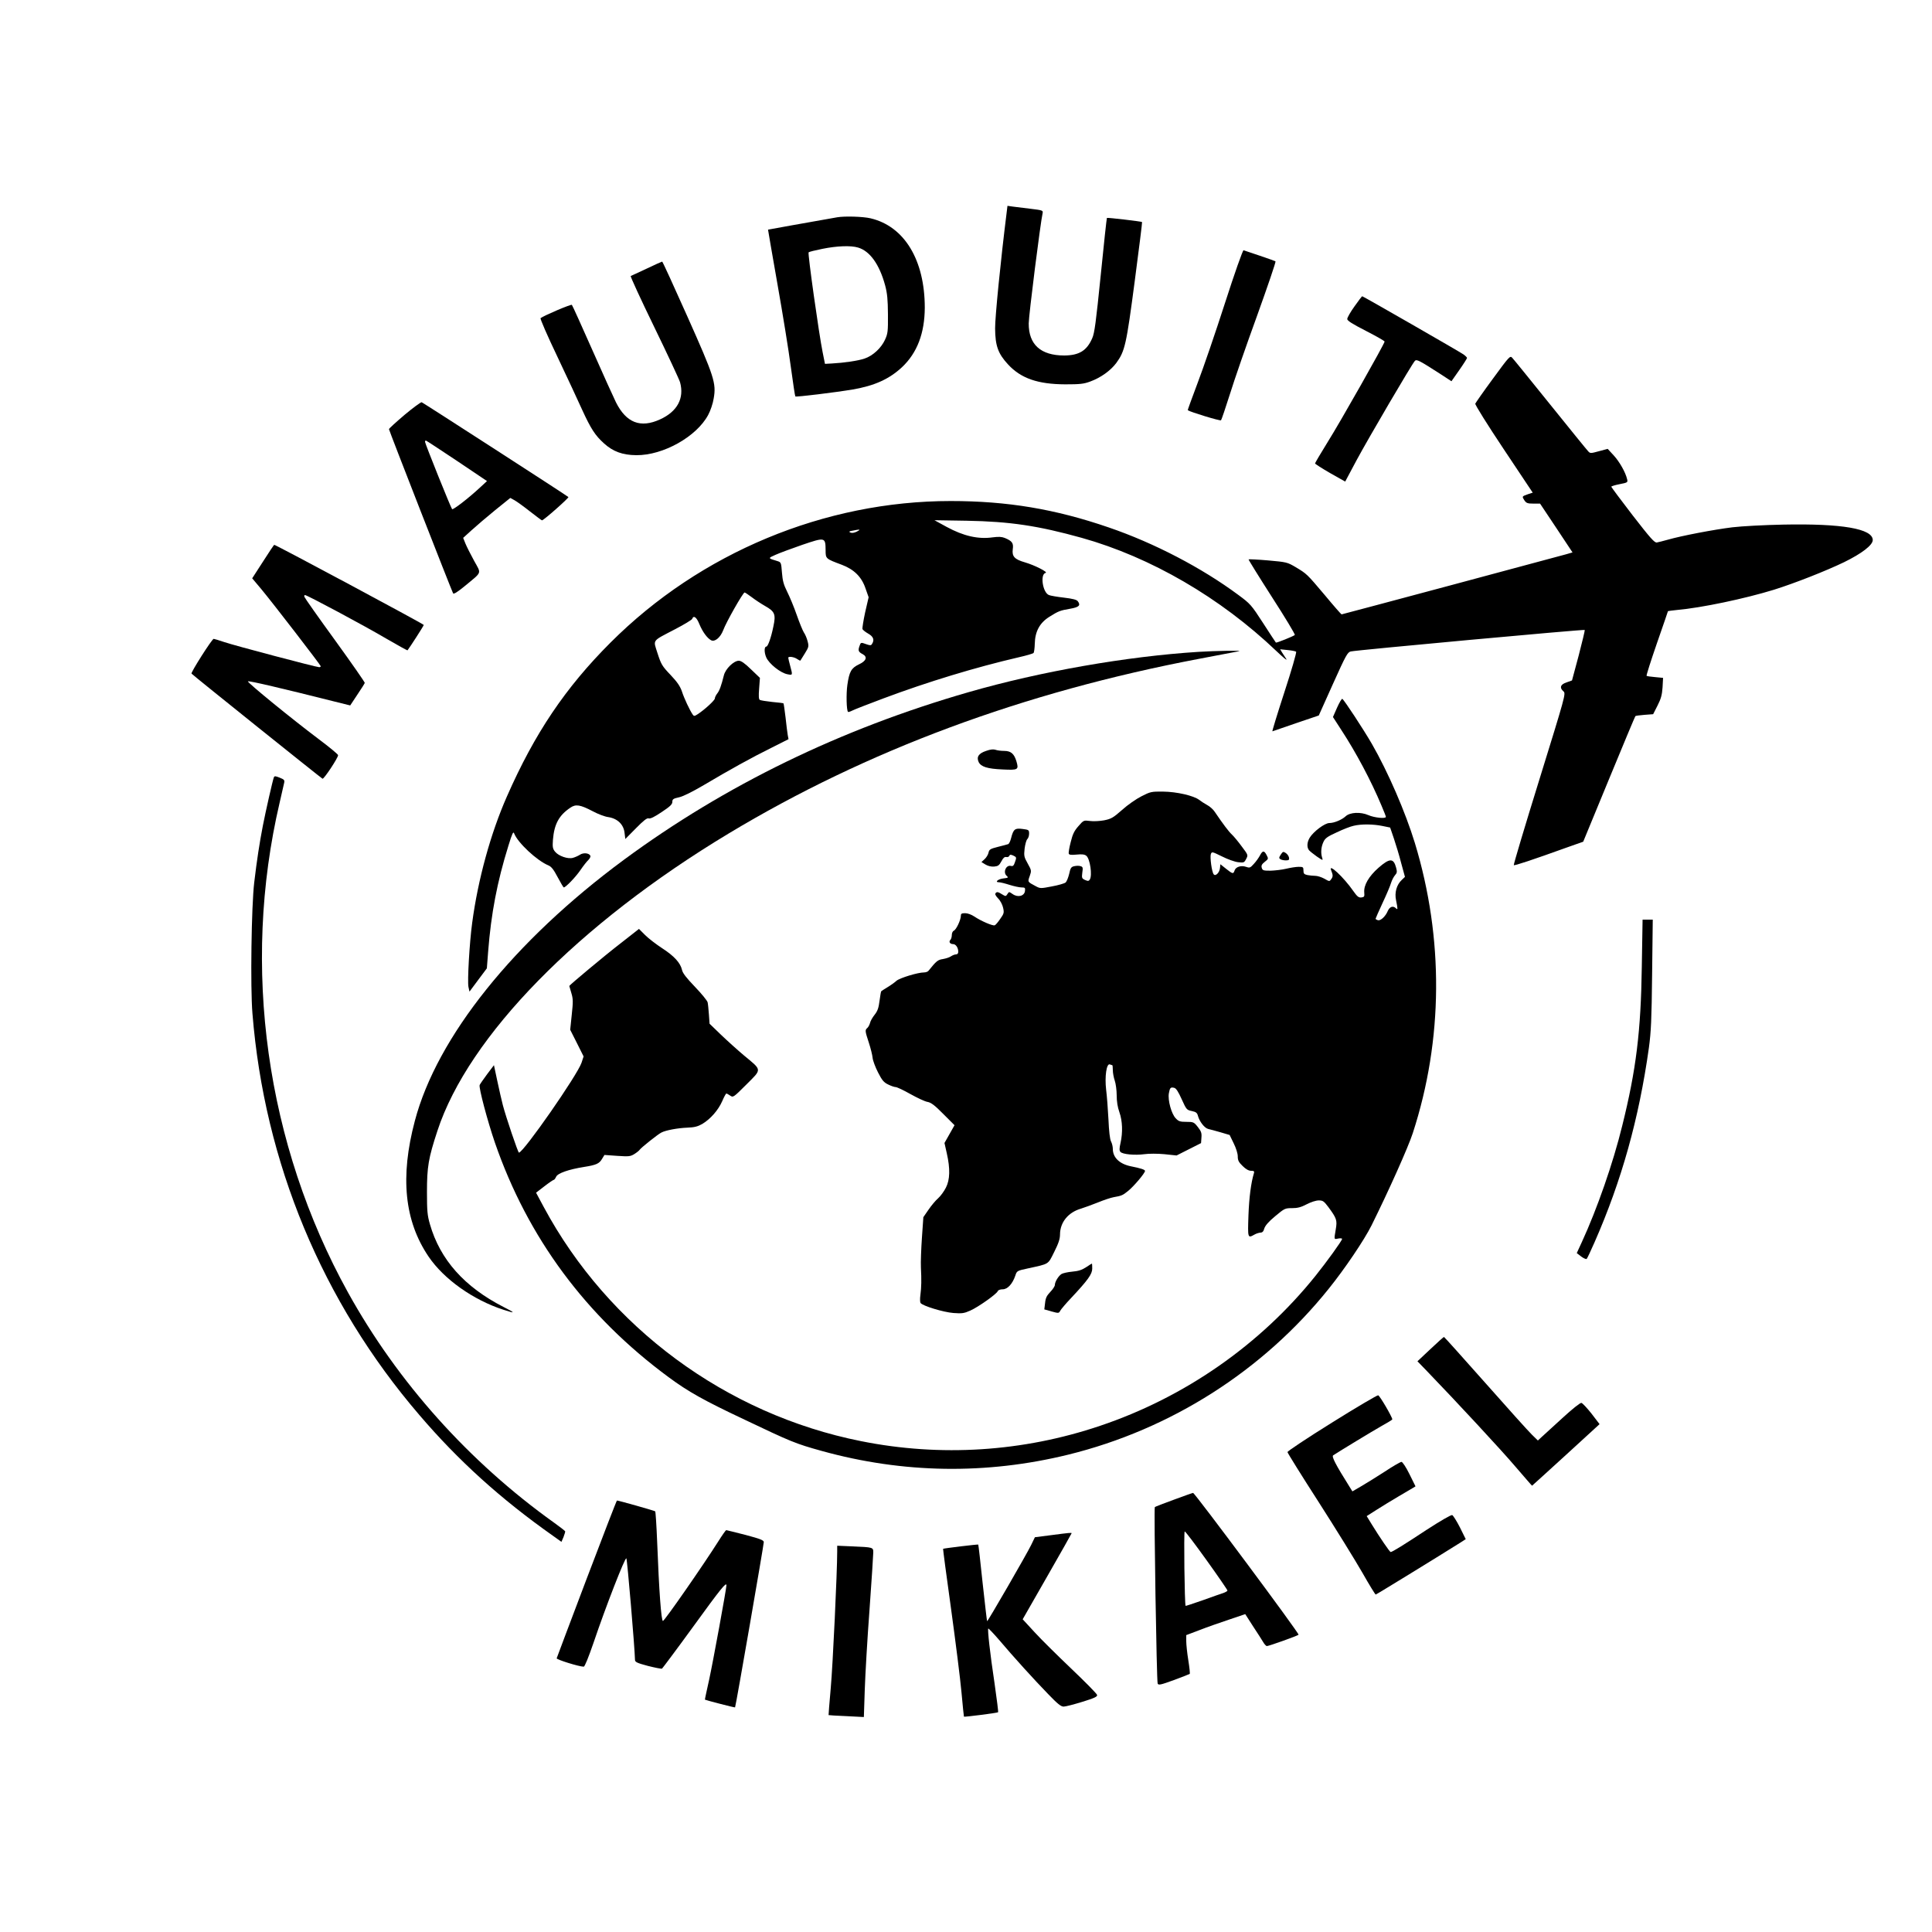
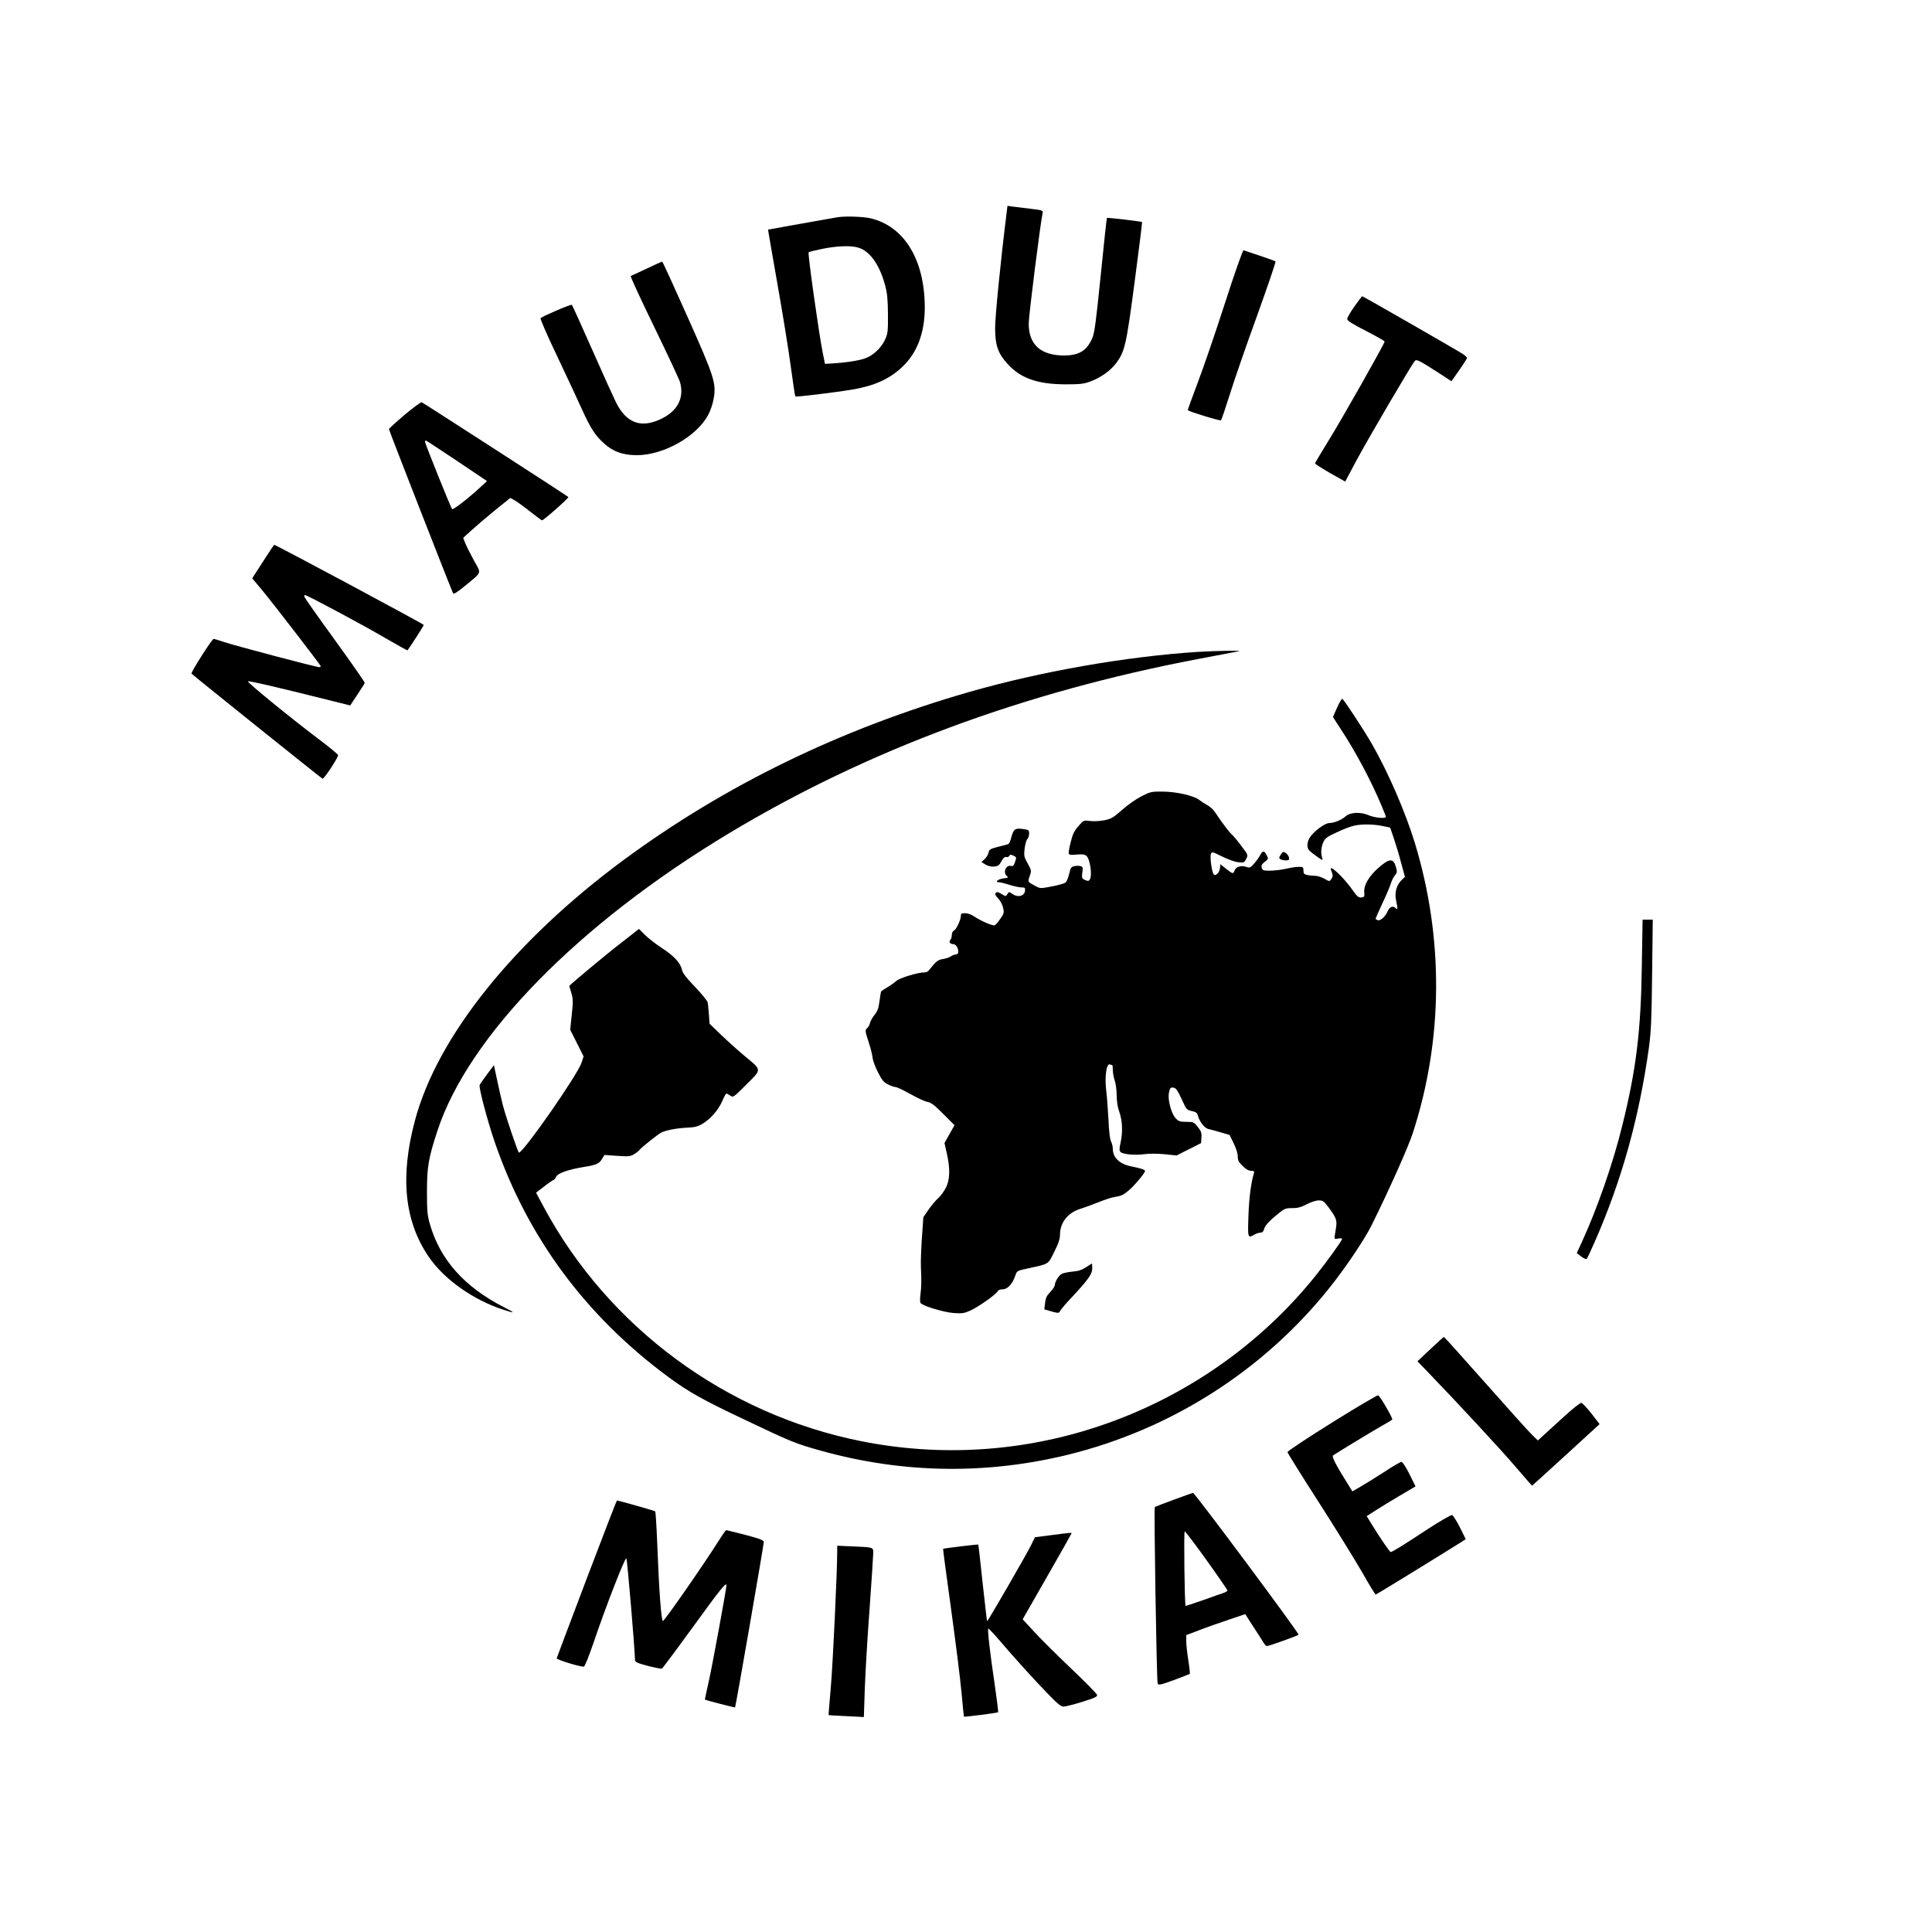
<svg xmlns="http://www.w3.org/2000/svg" version="1.0" width="1500pt" height="1500pt" viewBox="0 0 1500 1500" preserveAspectRatio="xMidYMid meet">
  <g transform="translate(0,1500) scale(0.1,-0.1)" fill="#000000" stroke="none">
    <path d="M7816 13353 c-47 -376 -91 -818 -90 -903 1 -135 23 -196 101 -280 100 -108 231 -153 443 -154 115 0 144 3 195 22 82 30 158 85 202 144 67 92 78 141 143 635 33 251 59 458 57 459 -5 5 -269 36 -273 32 -2 -3 -24 -203 -48 -445 -37 -364 -48 -450 -66 -489 -42 -97 -102 -133 -217 -134 -183 0 -277 85 -276 249 0 62 91 783 108 857 4 20 -1 22 -93 33 -53 7 -116 14 -138 17 l-42 6 -6 -49z" />
    <path d="M6500 13313 c-239 -42 -535 -95 -537 -96 0 -1 32 -191 73 -422 41 -231 88 -521 104 -644 17 -123 32 -226 35 -229 5 -6 316 32 445 54 170 29 284 81 383 173 118 111 176 264 177 462 0 370 -158 632 -421 694 -59 14 -201 18 -259 8z m162 -235 c92 -27 166 -131 210 -293 17 -64 21 -110 22 -225 1 -133 -1 -150 -23 -198 -29 -64 -95 -125 -159 -146 -49 -17 -159 -33 -252 -38 l-55 -3 -18 90 c-29 143 -117 769 -109 776 4 4 52 16 107 27 114 23 220 27 277 10z" />
    <path d="M9511 12648 c-73 -227 -169 -507 -213 -622 -43 -115 -78 -209 -76 -211 20 -14 252 -85 258 -78 4 4 35 96 69 203 33 107 128 381 211 609 82 228 147 418 143 422 -5 3 -60 23 -123 44 -63 21 -120 40 -125 42 -6 2 -70 -179 -144 -409z" />
    <path d="M5020 12914 c-63 -29 -119 -55 -123 -57 -5 -1 77 -179 182 -395 105 -216 195 -409 201 -430 34 -124 -21 -227 -155 -288 -152 -70 -263 -27 -343 133 -16 32 -98 213 -182 403 -84 190 -156 349 -160 353 -6 7 -219 -84 -243 -103 -5 -4 53 -137 129 -296 75 -159 163 -346 194 -416 68 -148 101 -199 170 -261 70 -63 143 -90 250 -91 209 -2 468 144 558 312 18 33 37 89 43 128 21 119 5 168 -207 643 -103 231 -190 421 -193 420 -3 0 -58 -25 -121 -55z" />
    <path d="M10516 12621 c-31 -43 -56 -87 -56 -98 0 -13 38 -37 145 -92 80 -41 145 -78 145 -83 0 -16 -345 -626 -442 -780 -54 -87 -98 -162 -98 -166 0 -4 53 -38 117 -75 l117 -66 89 167 c91 169 429 746 452 770 13 15 35 3 197 -101 l87 -57 61 87 c33 47 60 90 60 94 0 4 -12 16 -27 27 -33 23 -780 452 -787 452 -2 0 -30 -36 -60 -79z" />
-     <path d="M11591 12060 c-73 -99 -134 -187 -137 -194 -3 -8 96 -166 220 -352 l226 -339 -37 -12 c-48 -17 -47 -17 -28 -47 15 -22 24 -26 70 -26 l52 0 126 -189 126 -190 -52 -15 c-85 -24 -1736 -466 -1741 -466 -3 0 -61 66 -129 148 -142 168 -140 166 -228 219 -65 38 -69 39 -214 52 -81 7 -149 10 -151 8 -2 -2 79 -133 181 -292 102 -158 182 -291 178 -295 -13 -11 -143 -63 -147 -59 -2 2 -47 70 -99 151 -92 142 -99 150 -194 220 -282 209 -651 402 -1005 523 -416 143 -787 205 -1227 205 -980 0 -1944 -402 -2641 -1099 -350 -350 -588 -703 -804 -1194 -126 -285 -225 -644 -270 -982 -21 -154 -38 -453 -29 -497 l8 -37 67 90 68 91 10 131 c23 294 70 541 157 820 30 97 38 115 45 96 27 -71 176 -211 266 -248 23 -10 40 -31 72 -92 23 -43 44 -79 47 -79 15 0 92 80 129 134 23 34 51 69 62 79 11 11 18 25 16 32 -9 22 -54 27 -81 9 -14 -9 -39 -20 -54 -24 -39 -12 -113 14 -140 48 -18 23 -20 36 -16 92 10 121 46 189 135 249 42 29 76 24 175 -28 39 -21 94 -42 120 -45 71 -11 119 -57 126 -122 l6 -48 82 83 c60 61 87 82 99 77 12 -5 46 12 101 49 65 43 83 60 83 79 0 21 7 26 53 36 32 7 105 44 192 95 197 117 368 212 524 289 l133 67 -6 32 c-3 18 -11 79 -17 137 -7 58 -14 107 -16 109 -1 2 -41 7 -87 11 -47 5 -90 12 -97 16 -8 5 -10 30 -5 89 l6 82 -69 66 c-49 48 -77 67 -95 67 -39 0 -104 -63 -116 -114 -20 -80 -34 -119 -52 -141 -10 -13 -18 -30 -18 -38 0 -14 -79 -87 -133 -122 -24 -16 -30 -16 -38 -4 -24 34 -68 129 -84 179 -14 41 -35 73 -89 130 -66 69 -73 82 -101 168 -34 109 -48 90 137 187 69 36 129 72 132 80 11 30 34 14 56 -41 25 -60 60 -108 91 -125 29 -15 72 21 94 78 23 63 154 293 166 293 4 0 29 -17 56 -37 26 -20 73 -51 103 -68 76 -43 85 -64 64 -161 -17 -84 -42 -154 -54 -154 -17 0 -18 -44 -1 -84 22 -50 111 -121 165 -131 41 -8 41 -9 21 65 -8 30 -15 58 -15 63 0 13 45 7 68 -9 13 -9 24 -14 26 -13 1 2 17 27 35 56 30 49 32 54 21 95 -6 24 -19 54 -29 68 -9 14 -34 75 -55 135 -21 61 -55 142 -74 180 -28 56 -36 86 -41 150 -6 78 -7 80 -36 89 -74 22 -74 22 -15 48 31 14 125 49 209 78 177 60 180 60 181 -42 0 -66 0 -66 126 -113 95 -36 154 -94 184 -184 l24 -68 -27 -117 c-14 -65 -23 -124 -21 -130 3 -7 23 -23 44 -35 41 -23 51 -49 30 -81 -7 -12 -14 -12 -43 -2 -44 16 -44 16 -55 -17 -11 -32 -7 -43 26 -60 39 -21 28 -53 -29 -79 -60 -29 -75 -56 -90 -159 -10 -69 -7 -199 5 -210 2 -3 17 2 33 10 15 8 125 51 243 95 342 128 710 240 1050 319 58 13 109 28 114 33 5 5 9 37 10 72 2 95 38 162 113 209 72 45 82 49 163 63 68 12 82 26 58 58 -9 12 -40 20 -108 28 -52 6 -105 15 -116 20 -49 19 -70 163 -26 172 23 5 -85 60 -161 82 -80 23 -101 46 -94 101 7 48 -4 64 -61 88 -25 10 -48 11 -95 5 -112 -16 -226 10 -357 81 l-95 52 250 -4 c338 -6 556 -39 894 -133 535 -150 1076 -464 1511 -879 52 -49 86 -78 77 -62 -9 15 -24 38 -33 51 l-15 25 58 -6 c32 -3 62 -9 66 -13 5 -4 -36 -146 -91 -314 -55 -169 -97 -306 -93 -304 4 2 86 30 183 63 l177 60 110 245 c100 222 113 246 138 252 37 10 1811 173 1817 167 2 -2 -19 -91 -47 -198 l-52 -194 -42 -15 c-48 -15 -57 -42 -24 -70 19 -17 14 -34 -186 -680 -113 -364 -203 -665 -200 -669 6 -5 137 38 420 140 l119 42 200 485 c110 267 202 487 205 490 2 3 35 7 71 10 l67 5 34 67 c27 53 35 83 39 141 l4 74 -62 6 c-34 3 -64 7 -66 10 -3 3 33 116 80 252 48 137 86 249 86 250 0 1 31 5 69 9 193 17 528 88 753 157 160 50 404 146 545 214 139 68 223 133 223 172 0 88 -239 129 -693 120 -150 -3 -320 -12 -397 -21 -146 -18 -396 -66 -500 -96 -36 -10 -75 -20 -87 -22 -18 -2 -50 34 -188 212 -91 118 -165 218 -165 221 0 4 29 13 65 20 62 12 64 14 58 38 -12 53 -59 136 -104 185 l-47 51 -67 -18 c-66 -18 -69 -18 -85 0 -10 10 -142 173 -295 363 -153 190 -285 353 -295 363 -16 17 -23 9 -149 -163z m-4938 -1187 c-20 -10 -38 -13 -50 -8 -15 7 -12 10 17 15 57 12 67 10 33 -7z" />
    <path d="M3141 11779 c-66 -56 -121 -106 -121 -111 0 -10 486 -1253 498 -1275 5 -8 36 12 92 58 136 113 128 91 71 195 -27 49 -57 109 -67 133 l-18 45 65 59 c35 32 117 102 182 155 l119 96 33 -18 c18 -10 72 -49 120 -87 49 -38 90 -69 93 -69 13 0 211 175 205 181 -11 11 -1125 730 -1139 736 -6 2 -66 -42 -133 -98z m405 -356 l235 -158 -53 -49 c-90 -84 -211 -177 -218 -169 -10 11 -210 509 -210 522 0 6 3 11 6 11 3 0 111 -71 240 -157z" />
    <path d="M2042 10640 l-84 -130 69 -82 c91 -109 462 -591 463 -600 0 -5 -5 -8 -12 -8 -22 0 -662 169 -737 195 -41 14 -78 25 -82 25 -13 0 -180 -263 -172 -270 27 -26 1009 -813 1017 -816 11 -4 121 162 121 183 0 6 -67 62 -150 124 -205 154 -556 440 -550 449 4 7 276 -57 657 -153 l137 -34 55 83 c31 46 57 87 58 92 2 4 -102 153 -230 330 -128 176 -235 328 -238 337 -3 8 -2 15 4 15 16 0 452 -233 629 -337 90 -52 165 -94 167 -92 18 23 126 190 126 197 0 7 -1148 622 -1161 622 -2 0 -42 -59 -87 -130z" />
    <path d="M9305 9939 c-555 -35 -1227 -152 -1785 -313 -994 -286 -1892 -723 -2677 -1302 -853 -630 -1450 -1375 -1622 -2026 -116 -436 -81 -778 107 -1055 119 -175 346 -336 581 -412 95 -31 95 -26 0 22 -303 155 -492 367 -571 642 -20 69 -23 102 -23 250 0 195 11 262 81 475 241 735 1094 1606 2260 2308 1075 647 2289 1098 3654 1357 162 31 302 57 310 59 28 7 -185 3 -315 -5z" />
    <path d="M10381 9506 l-32 -73 64 -99 c114 -174 231 -393 313 -589 19 -44 34 -83 34 -87 0 -16 -89 -7 -135 13 -61 27 -144 23 -178 -9 -29 -27 -89 -52 -126 -52 -35 0 -122 -65 -152 -113 -22 -36 -24 -75 -6 -98 7 -8 34 -30 61 -49 47 -32 49 -32 41 -9 -12 37 -8 84 10 122 13 29 31 42 104 75 48 23 107 46 132 51 59 14 151 13 223 -2 l59 -12 29 -85 c16 -47 42 -133 57 -192 l29 -106 -24 -23 c-41 -38 -58 -99 -45 -159 14 -67 14 -77 -1 -62 -22 22 -48 13 -63 -20 -18 -44 -58 -80 -78 -72 -10 3 -17 8 -17 11 0 3 24 57 54 122 30 64 60 134 66 156 7 22 21 49 31 60 16 18 17 26 8 60 -20 74 -50 73 -136 -2 -76 -67 -116 -136 -111 -192 3 -32 0 -36 -23 -39 -20 -2 -32 7 -62 50 -74 107 -197 221 -172 161 15 -37 15 -49 1 -68 -14 -20 -14 -20 -54 3 -22 12 -53 22 -70 22 -16 0 -44 3 -61 6 -26 6 -31 11 -31 35 0 27 -3 29 -37 29 -21 0 -65 -7 -98 -15 -33 -8 -88 -14 -121 -15 -56 0 -62 2 -68 23 -5 17 1 28 24 46 28 22 29 24 14 52 -19 37 -31 37 -52 -3 -9 -17 -30 -47 -47 -65 -28 -31 -32 -33 -61 -23 -38 13 -80 0 -89 -29 -9 -28 -15 -27 -66 14 l-44 35 -3 -29 c-4 -37 -35 -67 -49 -49 -15 19 -30 133 -22 157 8 20 10 19 86 -18 43 -22 99 -42 125 -45 45 -5 48 -4 63 25 16 30 16 31 -34 97 -27 37 -61 78 -76 92 -25 23 -70 83 -133 176 -12 19 -39 43 -60 54 -20 11 -48 29 -62 40 -41 32 -173 63 -280 64 -91 1 -98 -1 -167 -36 -40 -20 -108 -67 -151 -106 -69 -61 -85 -70 -140 -81 -33 -6 -83 -9 -110 -5 -48 6 -49 6 -89 -40 -32 -36 -45 -62 -60 -124 -11 -42 -18 -83 -15 -90 3 -9 20 -11 60 -7 42 4 62 2 76 -9 29 -23 48 -152 27 -185 -8 -12 -14 -13 -37 -3 -25 12 -26 16 -21 57 6 38 4 45 -13 50 -11 4 -33 4 -49 0 -24 -5 -30 -13 -40 -60 -7 -29 -19 -59 -28 -67 -9 -7 -56 -21 -106 -30 -87 -17 -91 -17 -126 2 -64 34 -63 32 -46 79 14 41 14 43 -16 97 -28 50 -30 59 -24 114 4 33 13 67 21 75 8 7 14 27 14 43 0 28 -3 30 -51 36 -59 8 -71 -1 -89 -72 -6 -24 -16 -44 -23 -46 -6 -2 -42 -12 -79 -21 -59 -15 -68 -20 -73 -45 -3 -15 -17 -38 -30 -50 l-25 -23 31 -19 c20 -12 45 -18 68 -16 30 3 39 9 56 41 14 27 25 36 38 33 10 -2 21 2 23 9 5 11 11 11 30 3 27 -13 28 -14 13 -55 -8 -24 -15 -30 -30 -26 -39 10 -64 -52 -32 -78 14 -12 11 -15 -27 -19 -42 -5 -70 -30 -33 -30 10 0 47 -9 81 -20 35 -11 77 -20 94 -20 26 0 29 -3 26 -27 -4 -40 -55 -53 -95 -25 -29 20 -29 20 -41 1 -13 -20 -13 -20 -46 0 -25 16 -35 18 -44 9 -9 -9 -5 -19 17 -43 17 -16 34 -49 39 -72 9 -39 7 -46 -22 -87 -17 -25 -36 -48 -43 -50 -15 -6 -106 33 -158 68 -22 15 -52 26 -71 26 -29 0 -34 -4 -34 -22 -1 -32 -36 -107 -55 -114 -8 -4 -15 -18 -15 -33 0 -15 -5 -32 -11 -38 -15 -15 -3 -33 21 -33 21 0 40 -28 40 -59 0 -13 -6 -21 -18 -21 -10 0 -27 -7 -39 -15 -11 -8 -39 -17 -62 -21 -40 -6 -51 -15 -112 -91 -5 -7 -21 -13 -36 -13 -47 0 -188 -43 -213 -65 -14 -13 -45 -35 -70 -50 -25 -15 -46 -29 -48 -31 -2 -1 -8 -34 -13 -73 -7 -56 -15 -80 -38 -109 -16 -20 -33 -49 -36 -64 -4 -15 -13 -32 -21 -39 -19 -16 -18 -24 12 -115 14 -43 27 -95 29 -117 2 -21 21 -72 42 -113 31 -61 45 -78 79 -94 22 -11 48 -20 58 -20 10 0 61 -24 114 -54 54 -30 113 -58 133 -61 28 -5 56 -26 123 -94 l87 -87 -39 -69 -39 -69 18 -80 c27 -119 25 -205 -7 -267 -14 -28 -41 -65 -60 -82 -20 -17 -53 -57 -75 -89 l-40 -58 -11 -158 c-6 -86 -10 -191 -8 -232 5 -97 4 -153 -4 -215 -4 -27 -3 -55 1 -61 16 -23 178 -72 255 -78 67 -5 83 -3 132 19 61 27 204 128 213 151 3 8 19 14 38 14 38 0 76 42 98 106 12 37 13 38 97 56 169 37 155 28 205 128 34 68 45 101 45 137 1 93 63 170 162 199 29 9 89 31 134 49 44 18 98 36 120 40 62 11 70 14 112 48 44 35 132 139 132 156 0 10 -34 21 -110 36 -88 18 -140 68 -140 135 0 17 -6 43 -14 58 -9 17 -16 80 -20 172 -4 80 -12 183 -18 230 -12 102 3 206 29 196 8 -3 17 -6 19 -6 2 0 4 -17 4 -39 0 -21 7 -58 15 -81 8 -23 15 -75 15 -114 0 -47 7 -92 21 -131 24 -68 27 -156 9 -238 -10 -43 -10 -60 -1 -70 15 -19 112 -28 186 -18 34 5 102 5 155 0 l95 -10 95 48 95 48 3 43 c3 35 -2 49 -28 82 -30 38 -34 40 -89 40 -49 0 -61 4 -83 28 -33 34 -62 140 -53 193 8 44 13 50 42 43 15 -4 32 -31 58 -89 36 -80 39 -83 78 -91 33 -7 42 -14 48 -38 12 -44 51 -94 79 -101 14 -3 57 -15 96 -26 l71 -21 31 -64 c19 -38 32 -80 32 -102 0 -31 7 -45 38 -75 25 -25 47 -37 66 -37 21 0 26 -4 22 -17 -23 -74 -38 -192 -43 -330 -6 -177 -6 -178 47 -148 14 8 34 14 46 15 15 0 24 9 30 32 7 22 33 53 84 95 73 61 77 63 131 63 44 0 70 7 114 30 33 17 72 30 94 30 32 0 40 -6 74 -51 65 -88 70 -103 58 -173 -14 -83 -15 -79 19 -72 17 3 30 2 30 -3 0 -13 -120 -179 -206 -286 -430 -536 -1016 -944 -1673 -1165 -598 -202 -1238 -243 -1856 -119 -1048 209 -1962 884 -2464 1819 l-59 110 65 50 c36 28 69 50 73 50 4 0 12 11 18 24 12 27 97 57 217 76 95 15 118 26 139 62 l19 31 99 -7 c90 -6 102 -5 133 14 19 12 38 27 42 34 10 15 141 120 168 133 34 18 127 35 202 38 55 2 81 9 116 29 63 38 123 106 154 176 14 33 29 60 32 60 4 0 17 -7 30 -16 23 -16 25 -15 126 86 122 122 123 108 -18 225 -50 42 -131 115 -180 162 l-88 85 -5 71 c-3 40 -7 83 -10 95 -3 13 -47 67 -98 120 -68 71 -96 107 -101 132 -12 54 -61 108 -154 168 -46 30 -106 76 -132 102 l-48 48 -148 -116 c-117 -90 -393 -321 -393 -327 0 -1 7 -25 16 -55 14 -46 14 -68 3 -169 l-12 -116 52 -103 52 -104 -16 -49 c-31 -94 -449 -695 -486 -698 -7 -1 -102 280 -125 369 -9 36 -29 120 -43 188 l-26 122 -53 -70 c-29 -39 -55 -77 -58 -84 -8 -20 61 -280 118 -446 255 -739 707 -1349 1350 -1823 150 -111 273 -180 576 -323 378 -180 407 -192 612 -249 631 -175 1277 -185 1913 -29 797 196 1512 651 2023 1288 125 155 276 379 332 491 133 268 285 607 321 718 236 725 241 1512 16 2252 -73 239 -208 551 -334 770 -66 114 -214 339 -229 349 -5 3 -23 -28 -41 -68z" />
-     <path d="M7656 9170 c-57 -19 -76 -46 -58 -86 18 -37 67 -53 186 -58 122 -6 127 -3 107 65 -18 58 -43 79 -95 79 -25 0 -55 4 -68 9 -15 5 -39 3 -72 -9z" />
-     <path d="M2126 8964 c-9 -23 -63 -261 -85 -374 -26 -134 -47 -270 -67 -440 -22 -181 -31 -817 -14 -1019 93 -1157 541 -2237 1295 -3116 305 -357 633 -653 1037 -938 l67 -48 16 37 c8 21 14 41 13 45 -2 4 -40 34 -85 66 -662 473 -1215 1091 -1601 1788 -637 1152 -829 2529 -531 3803 16 70 32 139 35 153 5 22 1 27 -34 41 -35 14 -41 14 -46 2z" />
+     <path d="M7656 9170 z" />
    <path d="M9944 8365 c-15 -23 -15 -28 -3 -36 8 -5 27 -9 42 -9 23 0 28 4 25 21 -2 12 -13 28 -25 36 -20 13 -23 12 -39 -12z" />
    <path d="M12747 7498 c-7 -505 -44 -804 -152 -1238 -71 -291 -196 -648 -313 -902 l-40 -87 35 -27 c19 -14 38 -22 42 -18 5 5 32 63 61 129 210 478 345 960 422 1510 17 127 21 215 25 573 l5 422 -40 0 -39 0 -6 -362z" />
    <path d="M8432 5161 c-32 -21 -60 -30 -107 -34 -35 -3 -73 -12 -83 -18 -24 -15 -52 -61 -52 -85 0 -10 -16 -34 -35 -54 -28 -29 -37 -47 -41 -86 l-6 -50 56 -16 c55 -15 57 -15 68 6 6 11 43 55 82 96 134 143 166 188 166 231 0 21 -1 39 -2 39 -2 0 -22 -13 -46 -29z" />
    <path d="M11105 4525 l-100 -94 66 -68 c240 -249 585 -621 693 -748 71 -82 129 -150 131 -150 1 0 119 108 263 239 l261 239 -62 81 c-35 44 -70 82 -79 84 -9 2 -72 -48 -149 -119 -74 -68 -146 -134 -162 -148 l-27 -25 -46 45 c-25 24 -188 205 -362 402 -174 196 -318 357 -321 357 -3 0 -51 -43 -106 -95z" />
    <path d="M10340 3954 c-196 -122 -344 -221 -344 -228 1 -8 110 -183 242 -388 132 -206 284 -452 338 -546 54 -95 101 -172 105 -172 5 0 463 281 657 403 l42 27 -45 91 c-25 49 -52 92 -60 96 -9 3 -90 -44 -198 -114 -182 -120 -268 -173 -280 -173 -7 0 -84 113 -145 212 l-41 67 77 49 c42 27 118 73 167 102 50 29 100 59 112 66 l23 14 -47 95 c-27 55 -54 95 -62 95 -8 0 -69 -35 -135 -79 -67 -43 -149 -94 -184 -114 l-62 -36 -23 37 c-108 172 -140 234 -126 243 52 34 299 184 371 225 49 27 88 51 88 54 -2 21 -98 185 -110 187 -8 1 -170 -94 -360 -213z" />
    <path d="M9113 3356 c-78 -28 -144 -54 -147 -57 -8 -8 14 -1350 22 -1370 6 -14 22 -11 126 27 65 24 121 46 123 48 3 3 -2 50 -11 106 -9 55 -16 122 -16 148 l0 47 103 39 c56 22 159 58 228 81 l127 43 59 -92 c33 -50 69 -106 79 -123 10 -18 24 -33 30 -33 16 0 237 79 246 88 8 8 -807 1103 -819 1101 -4 0 -72 -24 -150 -53z m256 -471 c89 -124 161 -229 161 -234 0 -4 -15 -13 -32 -19 -18 -6 -91 -31 -162 -57 -71 -25 -130 -44 -131 -43 -8 10 -15 578 -7 578 6 0 82 -101 171 -225z" />
    <path d="M4555 2743 c-126 -333 -231 -611 -233 -618 -2 -10 174 -65 210 -65 8 0 37 72 77 188 95 281 244 663 254 653 7 -7 65 -694 67 -787 0 -18 14 -25 100 -48 56 -14 105 -24 110 -21 4 3 115 151 245 330 210 290 255 345 255 317 0 -27 -106 -604 -134 -732 -19 -85 -34 -155 -33 -156 9 -5 232 -63 234 -60 5 4 223 1262 223 1283 0 15 -26 25 -142 56 -79 20 -146 37 -150 37 -3 0 -31 -39 -61 -87 -115 -182 -418 -618 -430 -618 -13 0 -30 227 -45 618 -5 125 -12 230 -15 233 -5 5 -284 84 -297 84 -3 0 -108 -273 -235 -607z" />
    <path d="M8160 3081 l-125 -16 -29 -60 c-35 -72 -338 -596 -342 -592 -2 1 -17 135 -35 297 -17 162 -32 296 -34 298 -3 3 -268 -29 -273 -33 -1 -1 26 -211 62 -466 35 -255 72 -547 81 -649 9 -101 18 -186 19 -188 4 -4 260 29 265 34 3 3 -10 102 -27 222 -36 239 -56 421 -49 428 2 2 39 -36 82 -86 116 -137 276 -313 382 -422 73 -76 100 -98 121 -98 15 0 80 17 145 37 94 29 117 40 115 53 -2 10 -91 100 -198 202 -107 102 -237 230 -287 285 l-93 101 190 332 c105 183 190 334 190 336 0 5 -16 4 -160 -15z" />
    <path d="M6500 2952 c0 -156 -34 -880 -50 -1057 -10 -115 -18 -210 -17 -211 1 -1 63 -5 138 -8 l136 -7 7 213 c4 117 20 397 37 622 16 224 29 423 29 442 0 41 0 41 -162 48 l-118 5 0 -47z" />
  </g>
</svg>